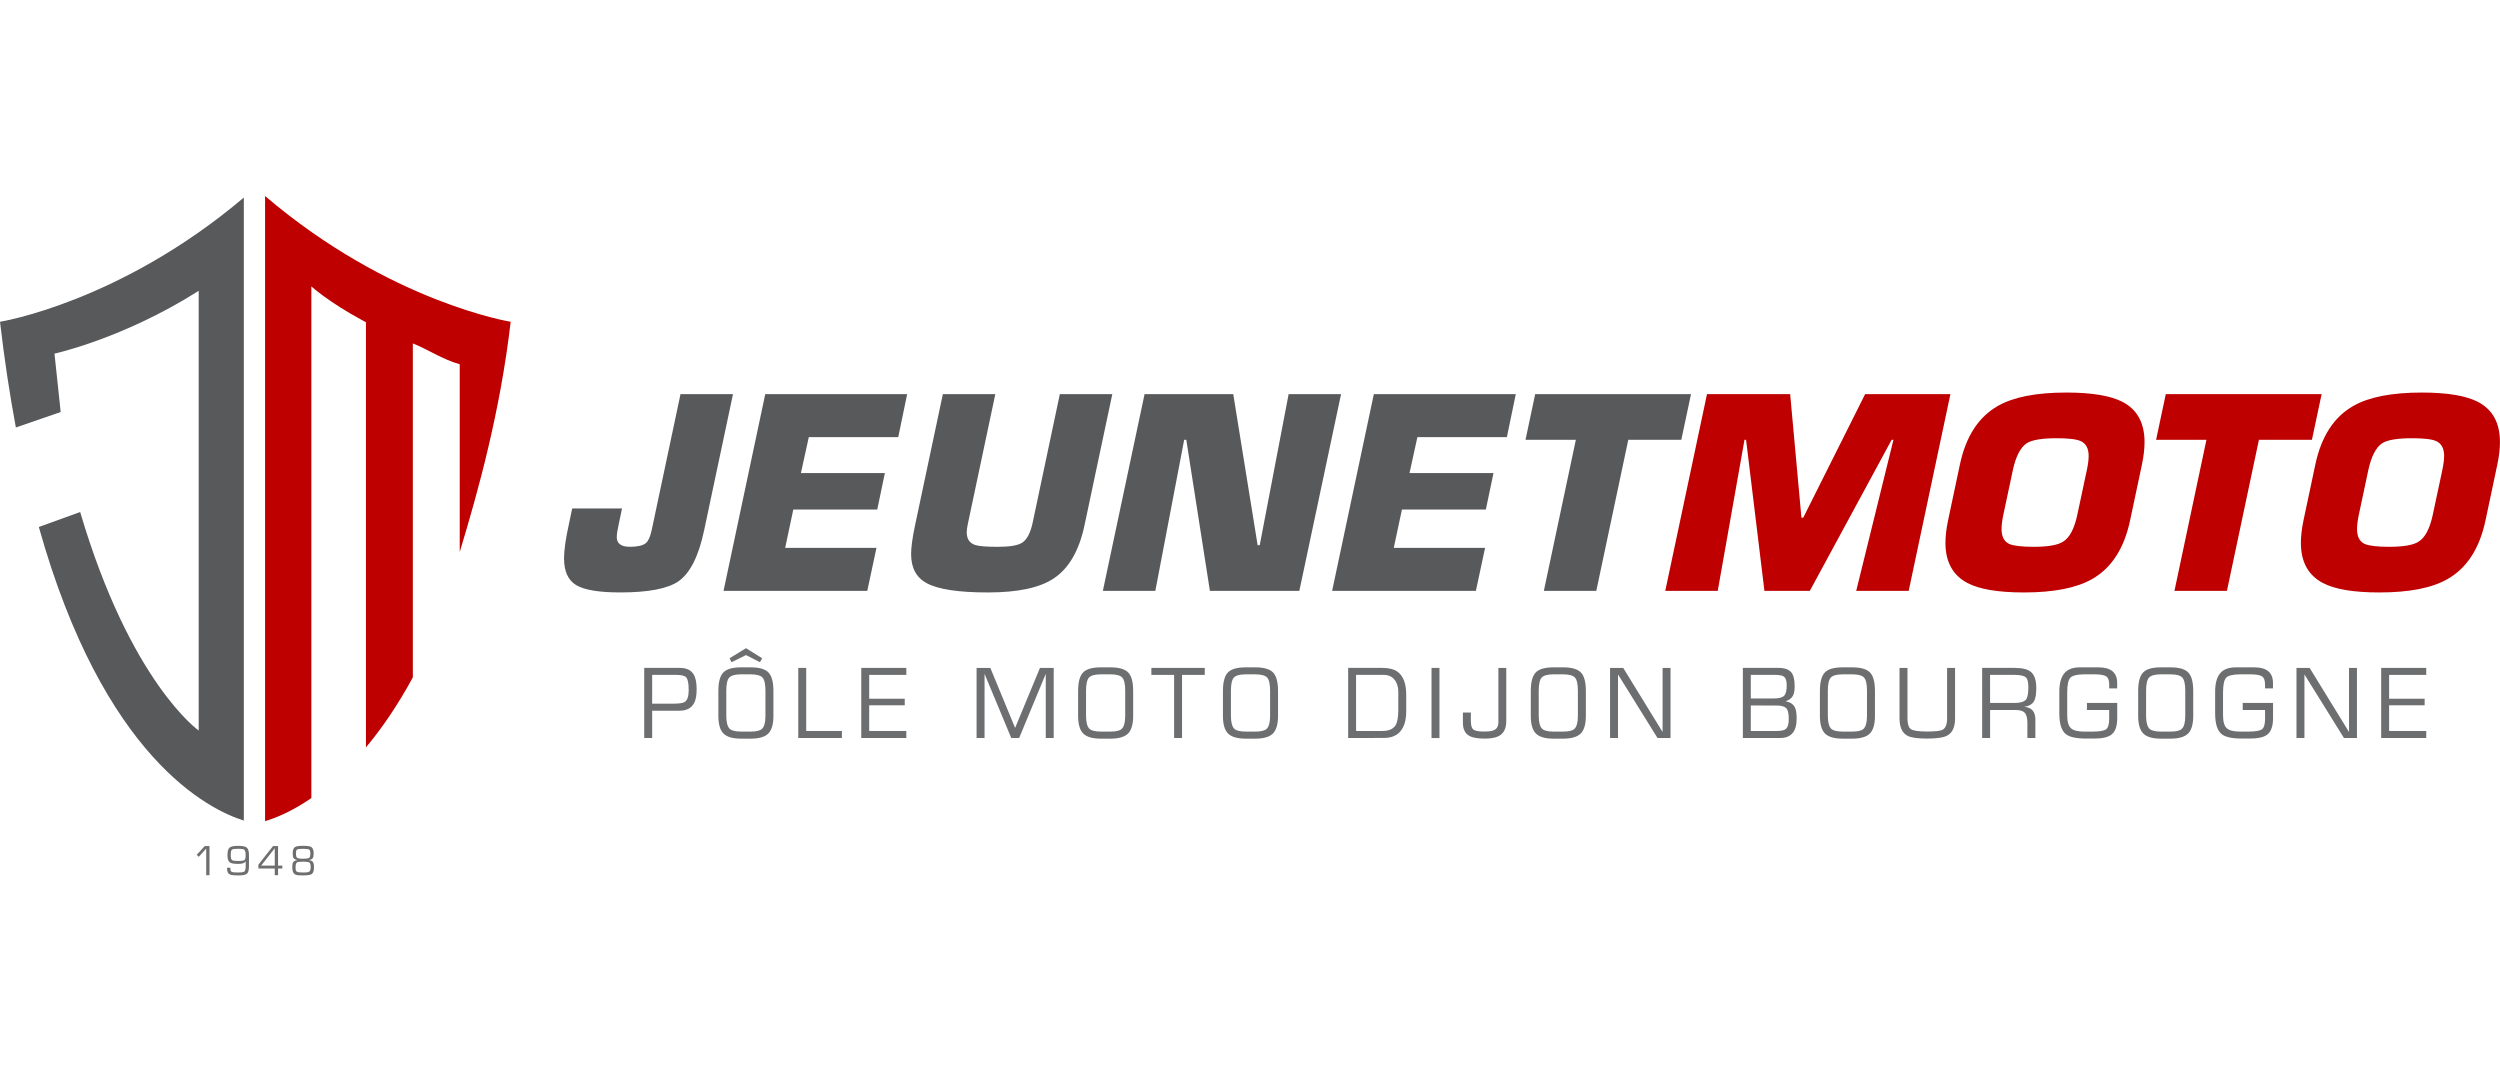
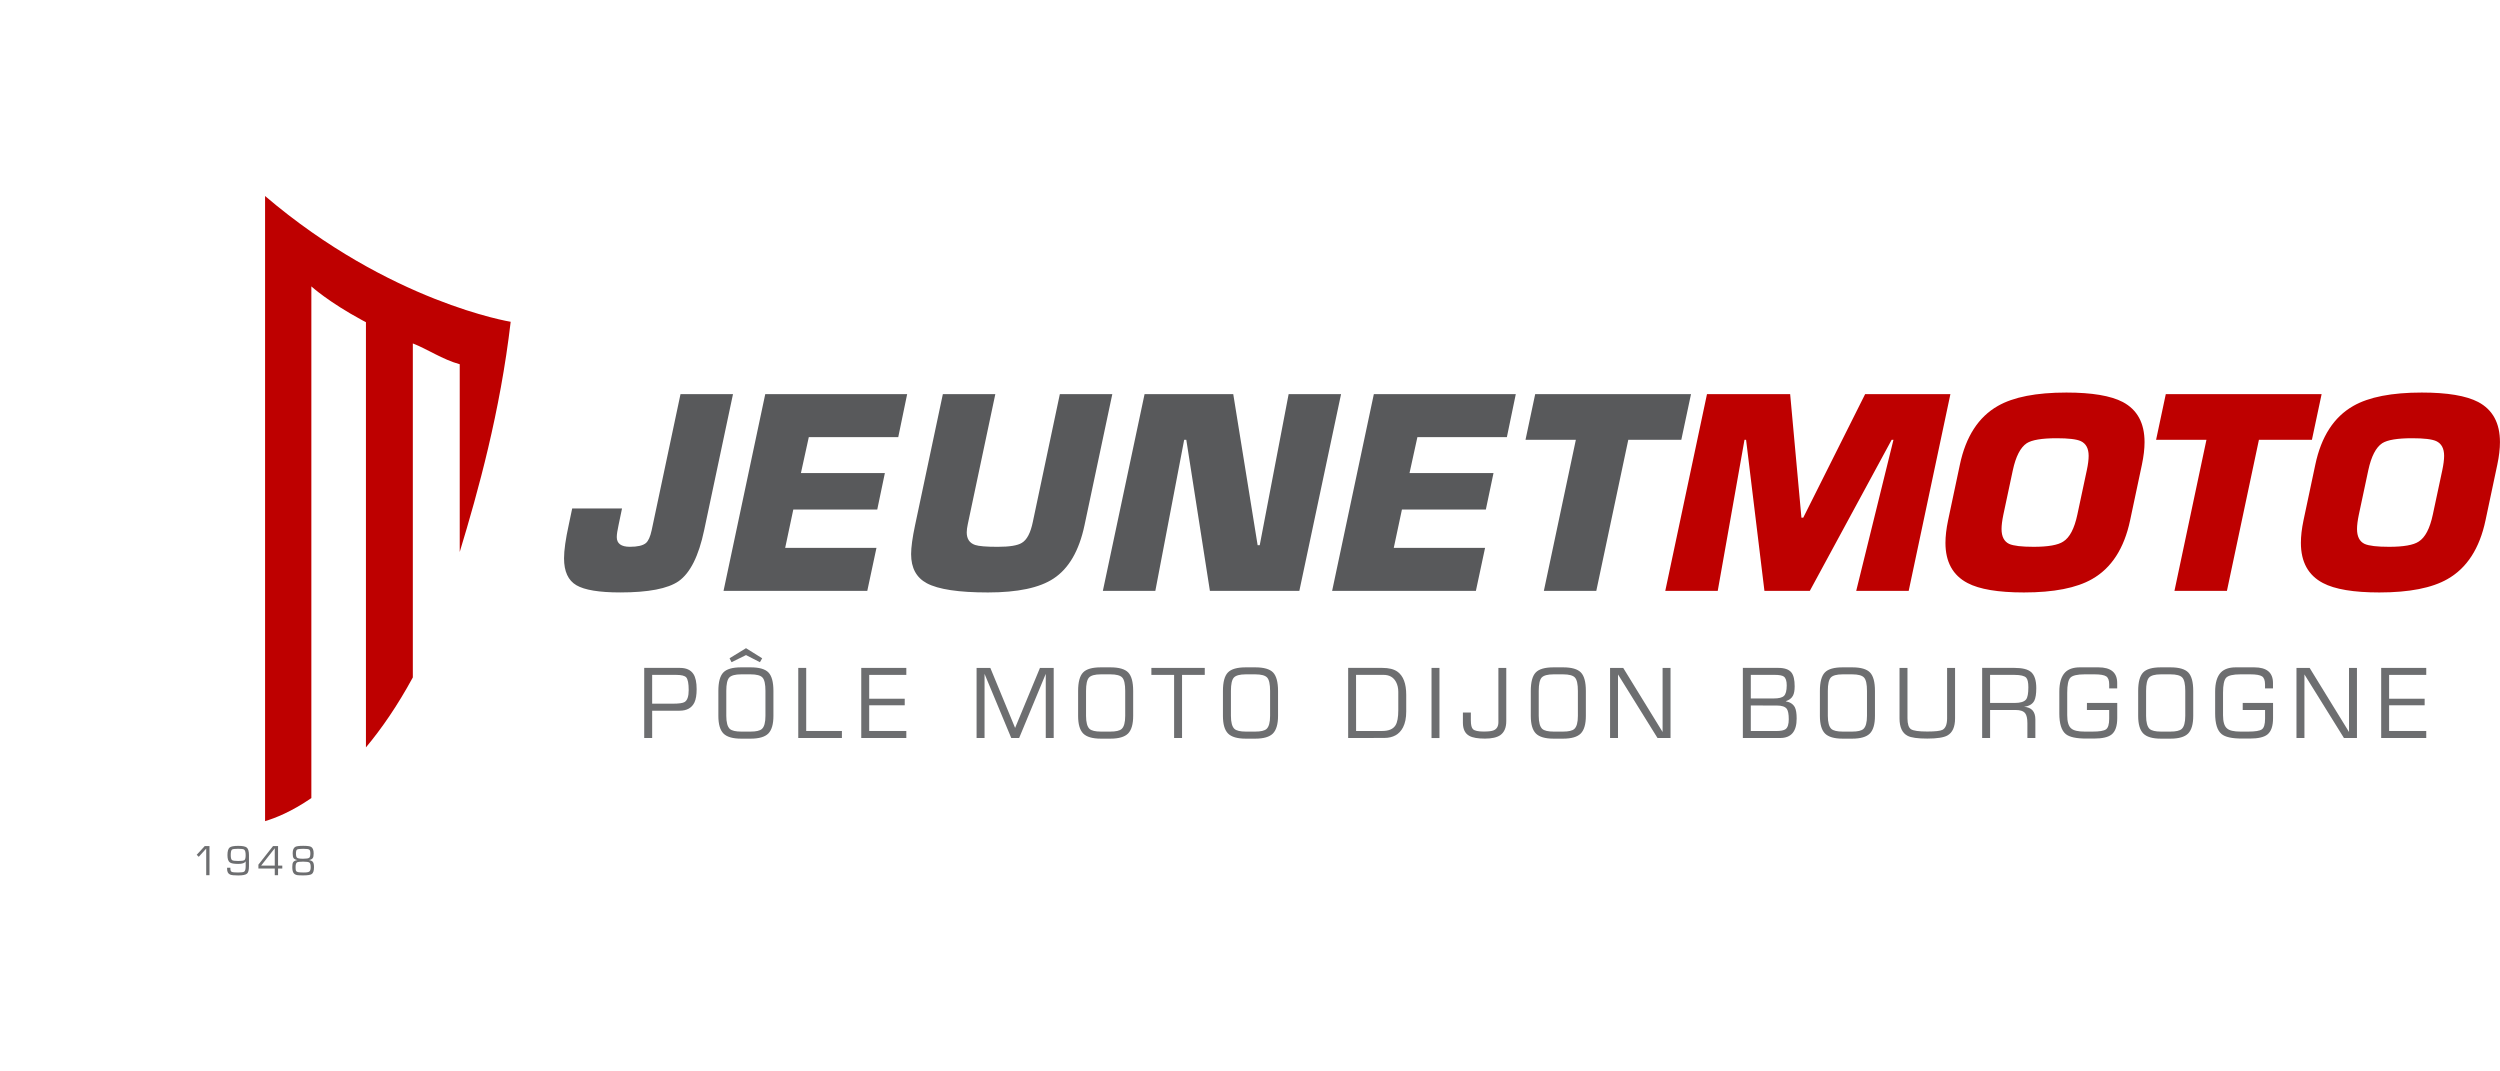
<svg xmlns="http://www.w3.org/2000/svg" version="1.1" id="Layer_3" x="0px" y="0px" width="210px" height="90px" viewBox="0 0 210 90" enable-background="new 0 0 210 90" xml:space="preserve">
-   <path fill="#58595B" d="M6.733,43.009l-3.472,1.257c5.44,19.408,14.273,23.74,17.221,24.664V16.594C10.052,25.421,0,27.029,0,27.029  c0.372,3.197,0.822,6.147,1.333,8.879l3.764-1.298l-0.52-4.905c0,0,5.797-1.264,12.114-5.277v36.938  C16.692,61.366,10.969,57.354,6.733,43.009" />
  <path fill="#BE0000" d="M22.266,16.466v52.509c0.829-0.244,2.209-0.783,3.888-1.936V24.057c0,0,1.421,1.301,4.272,2.842  c0.1,0.055,0.21,0.109,0.313,0.164V62.78c1.3-1.554,2.637-3.483,3.939-5.878V28.848c1.19,0.46,2.498,1.351,3.939,1.749v15.769  c1.549-5.102,3.397-11.76,4.28-19.336C42.898,27.029,32.75,25.403,22.266,16.466" />
  <path fill="#58595B" d="M57.163,33.106h4.409l-2.425,11.437c-0.455,2.16-1.167,3.585-2.136,4.273  c-0.911,0.634-2.55,0.949-4.914,0.949c-1.763,0-2.99-0.201-3.681-0.606c-0.69-0.404-1.037-1.156-1.037-2.259  c0-0.674,0.133-1.615,0.397-2.82l0.287-1.366h4.186l-0.285,1.366c-0.104,0.472-0.155,0.816-0.155,1.036  c0,0.543,0.367,0.815,1.102,0.815c0.646,0,1.094-0.104,1.344-0.313c0.206-0.175,0.368-0.534,0.485-1.079L57.163,33.106z   M67.939,36.721l-0.662,3.019h7.052l-0.64,3.063h-7.052l-0.682,3.217h7.668l-0.771,3.613H60.777l3.504-16.526h11.92l-0.748,3.614  H67.939z M89.027,33.106h4.407l-2.336,11.018c-0.455,2.146-1.322,3.636-2.6,4.474c-1.176,0.779-3.012,1.168-5.509,1.168  c-2.454,0-4.164-0.256-5.133-0.771c-0.882-0.472-1.323-1.285-1.323-2.445c0-0.573,0.11-1.381,0.331-2.425L79.2,33.107h4.407  l-2.314,10.93c-0.058,0.265-0.087,0.493-0.087,0.684c0,0.543,0.234,0.896,0.704,1.056c0.309,0.104,0.94,0.156,1.896,0.156  c1,0,1.675-0.11,2.027-0.332c0.426-0.25,0.735-0.836,0.925-1.764L89.027,33.106z M99.471,36.941l-2.423,12.691H92.64l3.504-16.526  h7.449l2.048,12.692h0.176l2.428-12.692h4.404l-3.504,16.526h-7.514l-1.983-12.691H99.471z M119.061,36.721l-0.662,3.019h7.055  l-0.643,3.063h-7.049l-0.685,3.217h7.669l-0.771,3.613h-12.076l3.504-16.526h11.924l-0.749,3.614H119.061z M136.777,36.941  l-2.688,12.691h-4.405l2.688-12.691h-4.229l0.813-3.835h13.089l-0.814,3.835H136.777z" />
  <path fill="#6D6E70" d="M54.114,61.992v-5.889h3c0.529,0,0.905,0.17,1.13,0.511c0.184,0.28,0.274,0.706,0.274,1.271  c0,0.479-0.06,0.848-0.179,1.107c-0.221,0.471-0.64,0.707-1.257,0.707h-2.3v2.293H54.114z M56.822,56.691h-2.041v2.418h1.728  c0.523,0,0.857-0.047,1.004-0.143c0.226-0.142,0.337-0.474,0.337-0.994c0-0.554-0.067-0.906-0.204-1.07  C57.521,56.764,57.247,56.691,56.822,56.691" />
  <path fill="#6D6E70" d="M62.257,56.057h0.793c0.729,0,1.23,0.146,1.504,0.435c0.274,0.286,0.413,0.804,0.413,1.547v2.097  c0,0.696-0.143,1.188-0.428,1.479c-0.287,0.287-0.782,0.432-1.489,0.432h-0.793c-0.707,0-1.202-0.145-1.487-0.432  c-0.285-0.289-0.428-0.779-0.428-1.479v-2.097c0-0.743,0.138-1.261,0.413-1.547C61.029,56.2,61.53,56.057,62.257,56.057   M63.05,56.645h-0.793c-0.501,0-0.835,0.092-1.001,0.271c-0.164,0.182-0.247,0.554-0.247,1.119v2.097c0,0.55,0.1,0.916,0.299,1.099  c0.167,0.146,0.483,0.223,0.949,0.223h0.793c0.466,0,0.784-0.073,0.951-0.223c0.2-0.183,0.297-0.549,0.297-1.099v-2.097  c0-0.565-0.081-0.938-0.247-1.119C63.887,56.734,63.553,56.645,63.05,56.645 M62.665,54.447l1.358,0.848l-0.188,0.33l-1.17-0.598  l-1.216,0.598l-0.166-0.33L62.665,54.447z" />
  <polygon fill="#6D6E70" points="67.721,56.104 67.721,61.402 70.72,61.402 70.72,61.992 67.054,61.992 67.054,56.104 " />
  <polygon fill="#6D6E70" points="73.013,56.691 73.013,58.693 75.997,58.693 75.997,59.244 73.013,59.244 73.013,61.402   76.131,61.402 76.131,61.992 72.346,61.992 72.346,56.104 76.131,56.104 76.131,56.691 " />
  <polygon fill="#6D6E70" points="85.608,61.992 84.945,61.992 82.702,56.605 82.702,61.992 82.033,61.992 82.033,56.104   83.188,56.104 85.269,61.145 87.357,56.104 88.511,56.104 88.511,61.992 87.844,61.992 87.844,56.605 " />
  <path fill="#6D6E70" d="M92.476,56.057h0.793c0.729,0,1.23,0.146,1.504,0.435c0.274,0.286,0.413,0.804,0.413,1.547v2.097  c0,0.696-0.143,1.188-0.428,1.479c-0.287,0.287-0.782,0.432-1.489,0.432h-0.793c-0.707,0-1.202-0.145-1.487-0.432  c-0.285-0.289-0.428-0.779-0.428-1.479v-2.097c0-0.743,0.138-1.261,0.413-1.547C91.248,56.2,91.75,56.057,92.476,56.057   M93.269,56.645h-0.793c-0.501,0-0.835,0.092-1.001,0.271c-0.164,0.182-0.247,0.554-0.247,1.119v2.097c0,0.55,0.1,0.915,0.299,1.099  c0.167,0.146,0.483,0.223,0.949,0.223h0.793c0.466,0,0.784-0.073,0.951-0.223c0.2-0.184,0.298-0.549,0.298-1.099v-2.097  c0-0.565-0.082-0.938-0.247-1.119S93.772,56.645,93.269,56.645" />
  <polygon fill="#6D6E70" points="99.292,56.691 99.292,61.992 98.625,61.992 98.625,56.691 96.716,56.691 96.716,56.104   101.2,56.104 101.2,56.691 " />
  <path fill="#6D6E70" d="M104.646,56.057h0.793c0.729,0,1.23,0.146,1.504,0.435c0.271,0.286,0.412,0.804,0.412,1.547v2.097  c0,0.696-0.146,1.188-0.431,1.479c-0.284,0.287-0.778,0.432-1.489,0.432h-0.793c-0.707,0-1.202-0.145-1.487-0.432  c-0.285-0.289-0.428-0.779-0.428-1.479v-2.097c0-0.743,0.138-1.261,0.413-1.547C103.418,56.2,103.919,56.057,104.646,56.057   M105.439,56.645h-0.793c-0.501,0-0.835,0.092-1.001,0.271c-0.164,0.182-0.247,0.554-0.247,1.119v2.097  c0,0.55,0.1,0.915,0.299,1.099c0.167,0.146,0.482,0.223,0.949,0.223h0.793c0.465,0,0.784-0.073,0.952-0.223  c0.198-0.184,0.297-0.549,0.297-1.099v-2.097c0-0.565-0.082-0.938-0.246-1.119C106.275,56.734,105.941,56.645,105.439,56.645" />
  <path fill="#6D6E70" d="M113.245,61.992v-5.889h2.864c0.555,0,0.979,0.104,1.279,0.319c0.49,0.353,0.735,0.999,0.735,1.947v1.401  c0,0.535-0.089,0.979-0.269,1.328c-0.305,0.592-0.834,0.89-1.594,0.89L113.245,61.992L113.245,61.992z M113.912,61.402h2.197  c0.543,0,0.916-0.158,1.115-0.479c0.154-0.247,0.232-0.669,0.232-1.265v-1.549c0-0.311-0.063-0.586-0.193-0.83  c-0.218-0.396-0.563-0.59-1.047-0.59h-2.308L113.912,61.402L113.912,61.402z" />
  <rect x="120.248" y="56.104" fill="#6D6E70" width="0.667" height="5.892" />
  <path fill="#6D6E70" d="M125.859,56.104h0.668v4.467c0,0.554-0.168,0.943-0.502,1.181c-0.276,0.192-0.707,0.291-1.287,0.291  c-0.604,0-1.04-0.076-1.313-0.229c-0.36-0.195-0.541-0.563-0.541-1.1V59.85h0.667v0.666c0,0.377,0.061,0.625,0.182,0.738  c0.137,0.131,0.434,0.196,0.889,0.196c0.406,0,0.689-0.033,0.848-0.103c0.264-0.111,0.395-0.34,0.395-0.685V56.1h-0.002v0.004  H125.859z" />
  <path fill="#6D6E70" d="M130.502,56.057h0.793c0.729,0,1.229,0.146,1.504,0.435c0.275,0.286,0.413,0.804,0.413,1.547v2.097  c0,0.696-0.144,1.188-0.429,1.479c-0.286,0.287-0.781,0.432-1.488,0.432h-0.793c-0.707,0-1.202-0.145-1.488-0.432  c-0.285-0.289-0.428-0.779-0.428-1.479v-2.097c0-0.743,0.139-1.261,0.412-1.547C129.273,56.2,129.773,56.057,130.502,56.057   M131.295,56.645h-0.793c-0.502,0-0.836,0.092-1.002,0.271c-0.163,0.182-0.246,0.554-0.246,1.119v2.097  c0,0.55,0.1,0.915,0.299,1.099c0.168,0.146,0.482,0.223,0.949,0.223h0.793c0.467,0,0.783-0.073,0.95-0.223  c0.2-0.184,0.298-0.549,0.298-1.099v-2.097c0-0.565-0.081-0.938-0.247-1.119C132.132,56.734,131.798,56.645,131.295,56.645" />
  <polygon fill="#6D6E70" points="140.325,56.104 140.325,61.992 139.23,61.992 135.912,56.652 135.912,61.992 135.245,61.992   135.245,56.104 136.35,56.104 139.658,61.489 139.658,56.104 " />
  <path fill="#6D6E70" d="M149.534,61.992H146.4v-5.889h2.981c0.529,0,0.896,0.129,1.103,0.393c0.179,0.229,0.268,0.617,0.268,1.162  c0,0.341-0.048,0.6-0.143,0.777c-0.109,0.215-0.312,0.365-0.596,0.463v0.016c0.357,0.063,0.609,0.229,0.754,0.496  c0.104,0.208,0.152,0.521,0.152,0.939C150.923,61.443,150.46,61.992,149.534,61.992 M147.068,56.691v1.979h1.938  c0.414,0,0.696-0.07,0.85-0.217c0.15-0.145,0.229-0.438,0.229-0.885c0-0.37-0.08-0.615-0.243-0.736  c-0.126-0.093-0.381-0.143-0.763-0.143h-2.011V56.691L147.068,56.691z M147.068,59.26v2.146h2.113c0.4,0,0.672-0.055,0.807-0.157  c0.179-0.131,0.268-0.409,0.268-0.832c0-0.425-0.055-0.715-0.164-0.871c-0.141-0.188-0.418-0.282-0.832-0.282L147.068,59.26  L147.068,59.26z" />
  <path fill="#6D6E70" d="M154.786,56.057h0.793c0.729,0,1.229,0.146,1.505,0.435c0.273,0.286,0.412,0.804,0.412,1.547v2.097  c0,0.696-0.143,1.188-0.428,1.479c-0.287,0.287-0.782,0.432-1.489,0.432h-0.793c-0.707,0-1.202-0.145-1.487-0.432  c-0.285-0.289-0.428-0.779-0.428-1.479v-2.097c0-0.743,0.138-1.261,0.412-1.547C153.557,56.201,154.061,56.057,154.786,56.057   M155.579,56.645h-0.793c-0.501,0-0.836,0.092-1.001,0.271c-0.164,0.182-0.247,0.554-0.247,1.119v2.097  c0,0.55,0.101,0.915,0.299,1.099c0.168,0.146,0.483,0.223,0.949,0.223h0.793c0.466,0,0.782-0.073,0.95-0.223  c0.199-0.184,0.298-0.549,0.298-1.099v-2.097c0-0.565-0.081-0.938-0.247-1.119C156.416,56.734,156.082,56.645,155.579,56.645" />
  <path fill="#6D6E70" d="M163.557,56.104h0.668v4.24c0,0.723-0.216,1.2-0.646,1.438c-0.308,0.172-0.871,0.259-1.688,0.259  c-0.805,0-1.354-0.076-1.646-0.229c-0.455-0.229-0.685-0.721-0.685-1.469v-4.238h0.668v4.238c0,0.477,0.1,0.778,0.293,0.91  c0.196,0.131,0.653,0.196,1.369,0.196c0.672,0,1.1-0.05,1.281-0.144c0.256-0.137,0.385-0.459,0.385-0.966V56.104L163.557,56.104z" />
  <path fill="#6D6E70" d="M167.168,59.637v2.355h-0.667v-5.889h2.717c0.66,0,1.123,0.113,1.39,0.347  c0.293,0.253,0.44,0.705,0.44,1.356c0,0.482-0.056,0.834-0.166,1.051c-0.146,0.287-0.435,0.459-0.862,0.513  c0.633,0.047,0.951,0.399,0.951,1.06v1.563h-0.67v-1.249c0-0.396-0.063-0.676-0.188-0.832c-0.146-0.184-0.413-0.273-0.801-0.273  h-2.146L167.168,59.637L167.168,59.637z M167.168,59.048h2.059c0.492,0,0.813-0.1,0.967-0.3c0.125-0.16,0.188-0.501,0.188-1.02  c0-0.408-0.063-0.678-0.182-0.803c-0.151-0.156-0.478-0.234-0.976-0.234h-2.059L167.168,59.048L167.168,59.048z" />
  <path fill="#6D6E70" d="M175.303,59.048h2.545v1.28c0,0.664-0.16,1.122-0.479,1.374c-0.282,0.224-0.773,0.337-1.477,0.337h-0.646  c-0.845,0-1.417-0.125-1.722-0.377c-0.359-0.293-0.541-0.871-0.541-1.735v-1.821c0-0.748,0.162-1.289,0.488-1.625  c0.276-0.28,0.691-0.424,1.242-0.424h1.553c1.051,0,1.578,0.438,1.578,1.313v0.455h-0.671v-0.339c0-0.336-0.084-0.56-0.252-0.672  c-0.169-0.11-0.493-0.17-0.979-0.17h-0.825c-0.634,0-1.034,0.099-1.207,0.285c-0.177,0.188-0.263,0.605-0.263,1.256v1.895  c0,0.549,0.109,0.918,0.33,1.104c0.199,0.182,0.58,0.27,1.146,0.27h0.629c0.598,0,0.98-0.063,1.157-0.192  c0.175-0.128,0.263-0.425,0.263-0.892v-0.729H175.3L175.303,59.048L175.303,59.048z" />
  <path fill="#6D6E70" d="M181.52,56.057h0.793c0.729,0,1.23,0.146,1.506,0.435c0.274,0.286,0.412,0.804,0.412,1.547v2.097  c0,0.696-0.144,1.188-0.428,1.479c-0.287,0.287-0.783,0.432-1.49,0.432h-0.793c-0.705,0-1.201-0.145-1.484-0.432  c-0.285-0.289-0.43-0.779-0.43-1.479v-2.097c0-0.743,0.14-1.261,0.412-1.547C180.291,56.2,180.793,56.057,181.52,56.057   M182.313,56.645h-0.793c-0.5,0-0.834,0.092-1,0.271c-0.164,0.182-0.248,0.554-0.248,1.119v2.097c0,0.55,0.103,0.915,0.299,1.099  c0.168,0.146,0.484,0.223,0.949,0.223h0.793c0.467,0,0.785-0.073,0.951-0.223c0.199-0.184,0.299-0.549,0.299-1.099v-2.097  c0-0.565-0.082-0.938-0.248-1.119C183.15,56.734,182.814,56.645,182.313,56.645" />
  <path fill="#6D6E70" d="M188.393,59.048h2.543v1.28c0,0.664-0.16,1.122-0.479,1.374c-0.282,0.224-0.773,0.337-1.477,0.337h-0.646  c-0.843,0-1.416-0.125-1.719-0.377c-0.361-0.293-0.543-0.871-0.543-1.735v-1.821c0-0.748,0.16-1.289,0.486-1.625  c0.277-0.28,0.693-0.424,1.244-0.424h1.553c1.053,0,1.576,0.438,1.576,1.313v0.455h-0.668v-0.339c0-0.336-0.086-0.56-0.252-0.672  c-0.17-0.11-0.496-0.17-0.979-0.17h-0.828c-0.63,0-1.033,0.099-1.207,0.285c-0.173,0.188-0.262,0.605-0.262,1.256v1.895  c0,0.549,0.109,0.918,0.332,1.104c0.197,0.182,0.578,0.27,1.146,0.27h0.63c0.598,0,0.98-0.063,1.157-0.192  c0.177-0.128,0.265-0.425,0.265-0.892v-0.729h-1.877v-0.592L188.393,59.048L188.393,59.048z" />
  <polygon fill="#6D6E70" points="197.984,56.104 197.984,61.992 196.891,61.992 193.572,56.652 193.572,61.992 192.904,61.992   192.904,56.104 194.009,56.104 197.318,61.489 197.318,56.104 " />
  <polygon fill="#6D6E70" points="200.686,56.691 200.686,58.693 203.67,58.693 203.67,59.244 200.686,59.244 200.686,61.402   203.805,61.402 203.805,61.992 200.02,61.992 200.02,56.104 203.805,56.104 203.805,56.691 " />
  <polygon fill="#6D6E70" points="17.597,71.072 17.597,73.516 17.321,73.516 17.321,71.281 16.695,71.971 16.522,71.805   17.197,71.072 " />
  <path fill="#6D6E70" d="M19.076,72.982v-0.09h0.277v0.09c0,0.138,0.042,0.224,0.124,0.259c0.074,0.032,0.251,0.049,0.531,0.049  c0.271,0,0.441-0.024,0.508-0.075c0.08-0.059,0.12-0.209,0.12-0.451v-0.408L20.63,72.35c-0.065,0.146-0.273,0.219-0.622,0.219  c-0.356,0-0.591-0.043-0.703-0.129c-0.132-0.094-0.199-0.299-0.199-0.608c0-0.326,0.062-0.539,0.186-0.642  c0.113-0.09,0.352-0.137,0.716-0.137c0.358,0,0.596,0.047,0.713,0.137c0.128,0.104,0.192,0.314,0.192,0.642v0.937  c0,0.313-0.053,0.521-0.16,0.613c-0.115,0.104-0.363,0.156-0.746,0.156c-0.341,0-0.568-0.023-0.68-0.075  C19.159,73.389,19.076,73.229,19.076,72.982 M20.007,72.323c0.284,0,0.46-0.025,0.527-0.077c0.067-0.051,0.101-0.189,0.101-0.418  c0-0.245-0.043-0.398-0.13-0.463c-0.067-0.045-0.233-0.068-0.498-0.068c-0.287,0-0.46,0.023-0.521,0.071  c-0.07,0.055-0.104,0.208-0.104,0.46c0,0.227,0.037,0.365,0.11,0.42C19.56,72.298,19.731,72.323,20.007,72.323" />
  <path fill="#6D6E70" d="M23.357,71.072v1.641h0.355v0.244h-0.355v0.559H23.08v-0.559h-1.374v-0.328l1.228-1.557H23.357z   M23.08,72.713v-1.461l-1.146,1.461H23.08z" />
  <path fill="#6D6E70" d="M24.975,72.248v-0.007c-0.16-0.027-0.267-0.083-0.318-0.166c-0.048-0.072-0.072-0.201-0.072-0.392  c0-0.279,0.072-0.461,0.215-0.543c0.104-0.062,0.326-0.091,0.664-0.091c0.337,0,0.558,0.028,0.662,0.085  c0.147,0.082,0.221,0.268,0.221,0.549c0,0.178-0.021,0.303-0.062,0.375c-0.052,0.096-0.161,0.155-0.326,0.186v0.004  c0.163,0.025,0.273,0.081,0.33,0.166c0.058,0.085,0.086,0.227,0.086,0.427c0,0.3-0.063,0.492-0.189,0.58  c-0.11,0.075-0.352,0.113-0.723,0.113c-0.243,0-0.407-0.009-0.495-0.022c-0.143-0.027-0.246-0.088-0.309-0.18  c-0.072-0.104-0.107-0.268-0.107-0.491c0-0.196,0.021-0.332,0.065-0.403C24.673,72.339,24.793,72.275,24.975,72.248 M24.829,72.841  c0,0.144,0.009,0.239,0.029,0.29c0.026,0.063,0.083,0.104,0.172,0.127c0.078,0.018,0.222,0.027,0.433,0.032  c0.267,0.005,0.44-0.021,0.518-0.078c0.078-0.057,0.118-0.18,0.118-0.371c0-0.204-0.037-0.332-0.107-0.385  c-0.072-0.052-0.248-0.078-0.528-0.078c-0.279,0-0.453,0.022-0.521,0.067C24.867,72.499,24.829,72.63,24.829,72.841 M24.861,71.686  c0,0.192,0.031,0.314,0.091,0.363c0.07,0.059,0.24,0.085,0.511,0.085c0.274,0,0.444-0.026,0.512-0.081  c0.063-0.048,0.095-0.171,0.095-0.367c0-0.172-0.031-0.275-0.092-0.317C25.911,71.32,25.74,71.3,25.463,71.3  c-0.278,0-0.447,0.021-0.509,0.063C24.892,71.4,24.861,71.509,24.861,71.686" />
  <path fill="#BE0000" d="M146.538,36.941l-2.248,12.691h-4.407l3.504-16.526h6.986l0.947,10.38h0.152l5.2-10.38h7.162l-3.504,16.526  h-4.408l3.129-12.691H158.9l-6.875,12.691h-3.813l-1.542-12.691H146.538z M170.007,49.766c-2.159,0-3.739-0.265-4.737-0.793  c-1.232-0.646-1.852-1.771-1.852-3.371c0-0.558,0.073-1.188,0.221-1.896l0.99-4.672c0.499-2.364,1.564-4.01,3.195-4.937  c1.309-0.748,3.226-1.123,5.752-1.123c2.145,0,3.723,0.265,4.736,0.794c1.22,0.646,1.83,1.77,1.83,3.371  c0,0.559-0.074,1.189-0.222,1.895l-0.991,4.672c-0.5,2.364-1.564,4.01-3.195,4.937C174.428,49.391,172.518,49.766,170.007,49.766   M170.82,45.932c1.221,0,2.05-0.146,2.49-0.438c0.545-0.339,0.939-1.094,1.188-2.27l0.794-3.725c0.104-0.485,0.154-0.89,0.154-1.212  c0-0.617-0.223-1.028-0.661-1.233c-0.354-0.161-1.028-0.242-2.027-0.242c-1.233,0-2.071,0.139-2.512,0.419  c-0.528,0.352-0.918,1.107-1.169,2.269l-0.793,3.725c-0.104,0.499-0.154,0.902-0.154,1.211c0,0.633,0.215,1.051,0.641,1.254  C169.141,45.852,169.823,45.932,170.82,45.932 M189.75,36.941l-2.688,12.691h-4.408l2.688-12.691h-4.23l0.814-3.835h13.09  l-0.814,3.835H189.75z M199.863,49.766c-2.16,0-3.739-0.265-4.737-0.793c-1.233-0.646-1.851-1.771-1.851-3.371  c0-0.558,0.072-1.188,0.22-1.896l0.991-4.672c0.498-2.364,1.563-4.01,3.195-4.937c1.308-0.748,3.226-1.123,5.752-1.123  c2.145,0,3.723,0.265,4.735,0.794c1.22,0.646,1.829,1.77,1.829,3.371c0,0.559-0.074,1.189-0.223,1.895l-0.99,4.672  c-0.499,2.364-1.563,4.01-3.195,4.937C204.285,49.391,202.375,49.766,199.863,49.766 M200.678,45.932  c1.221,0,2.051-0.146,2.491-0.438c0.543-0.339,0.938-1.094,1.188-2.27l0.795-3.725c0.102-0.485,0.154-0.89,0.154-1.212  c0-0.617-0.223-1.028-0.662-1.233c-0.354-0.161-1.028-0.242-2.027-0.242c-1.233,0-2.071,0.139-2.512,0.419  c-0.528,0.352-0.918,1.107-1.168,2.269l-0.793,3.725c-0.104,0.499-0.154,0.902-0.154,1.211c0,0.633,0.212,1.051,0.64,1.254  C198.996,45.852,199.68,45.932,200.678,45.932" />
</svg>